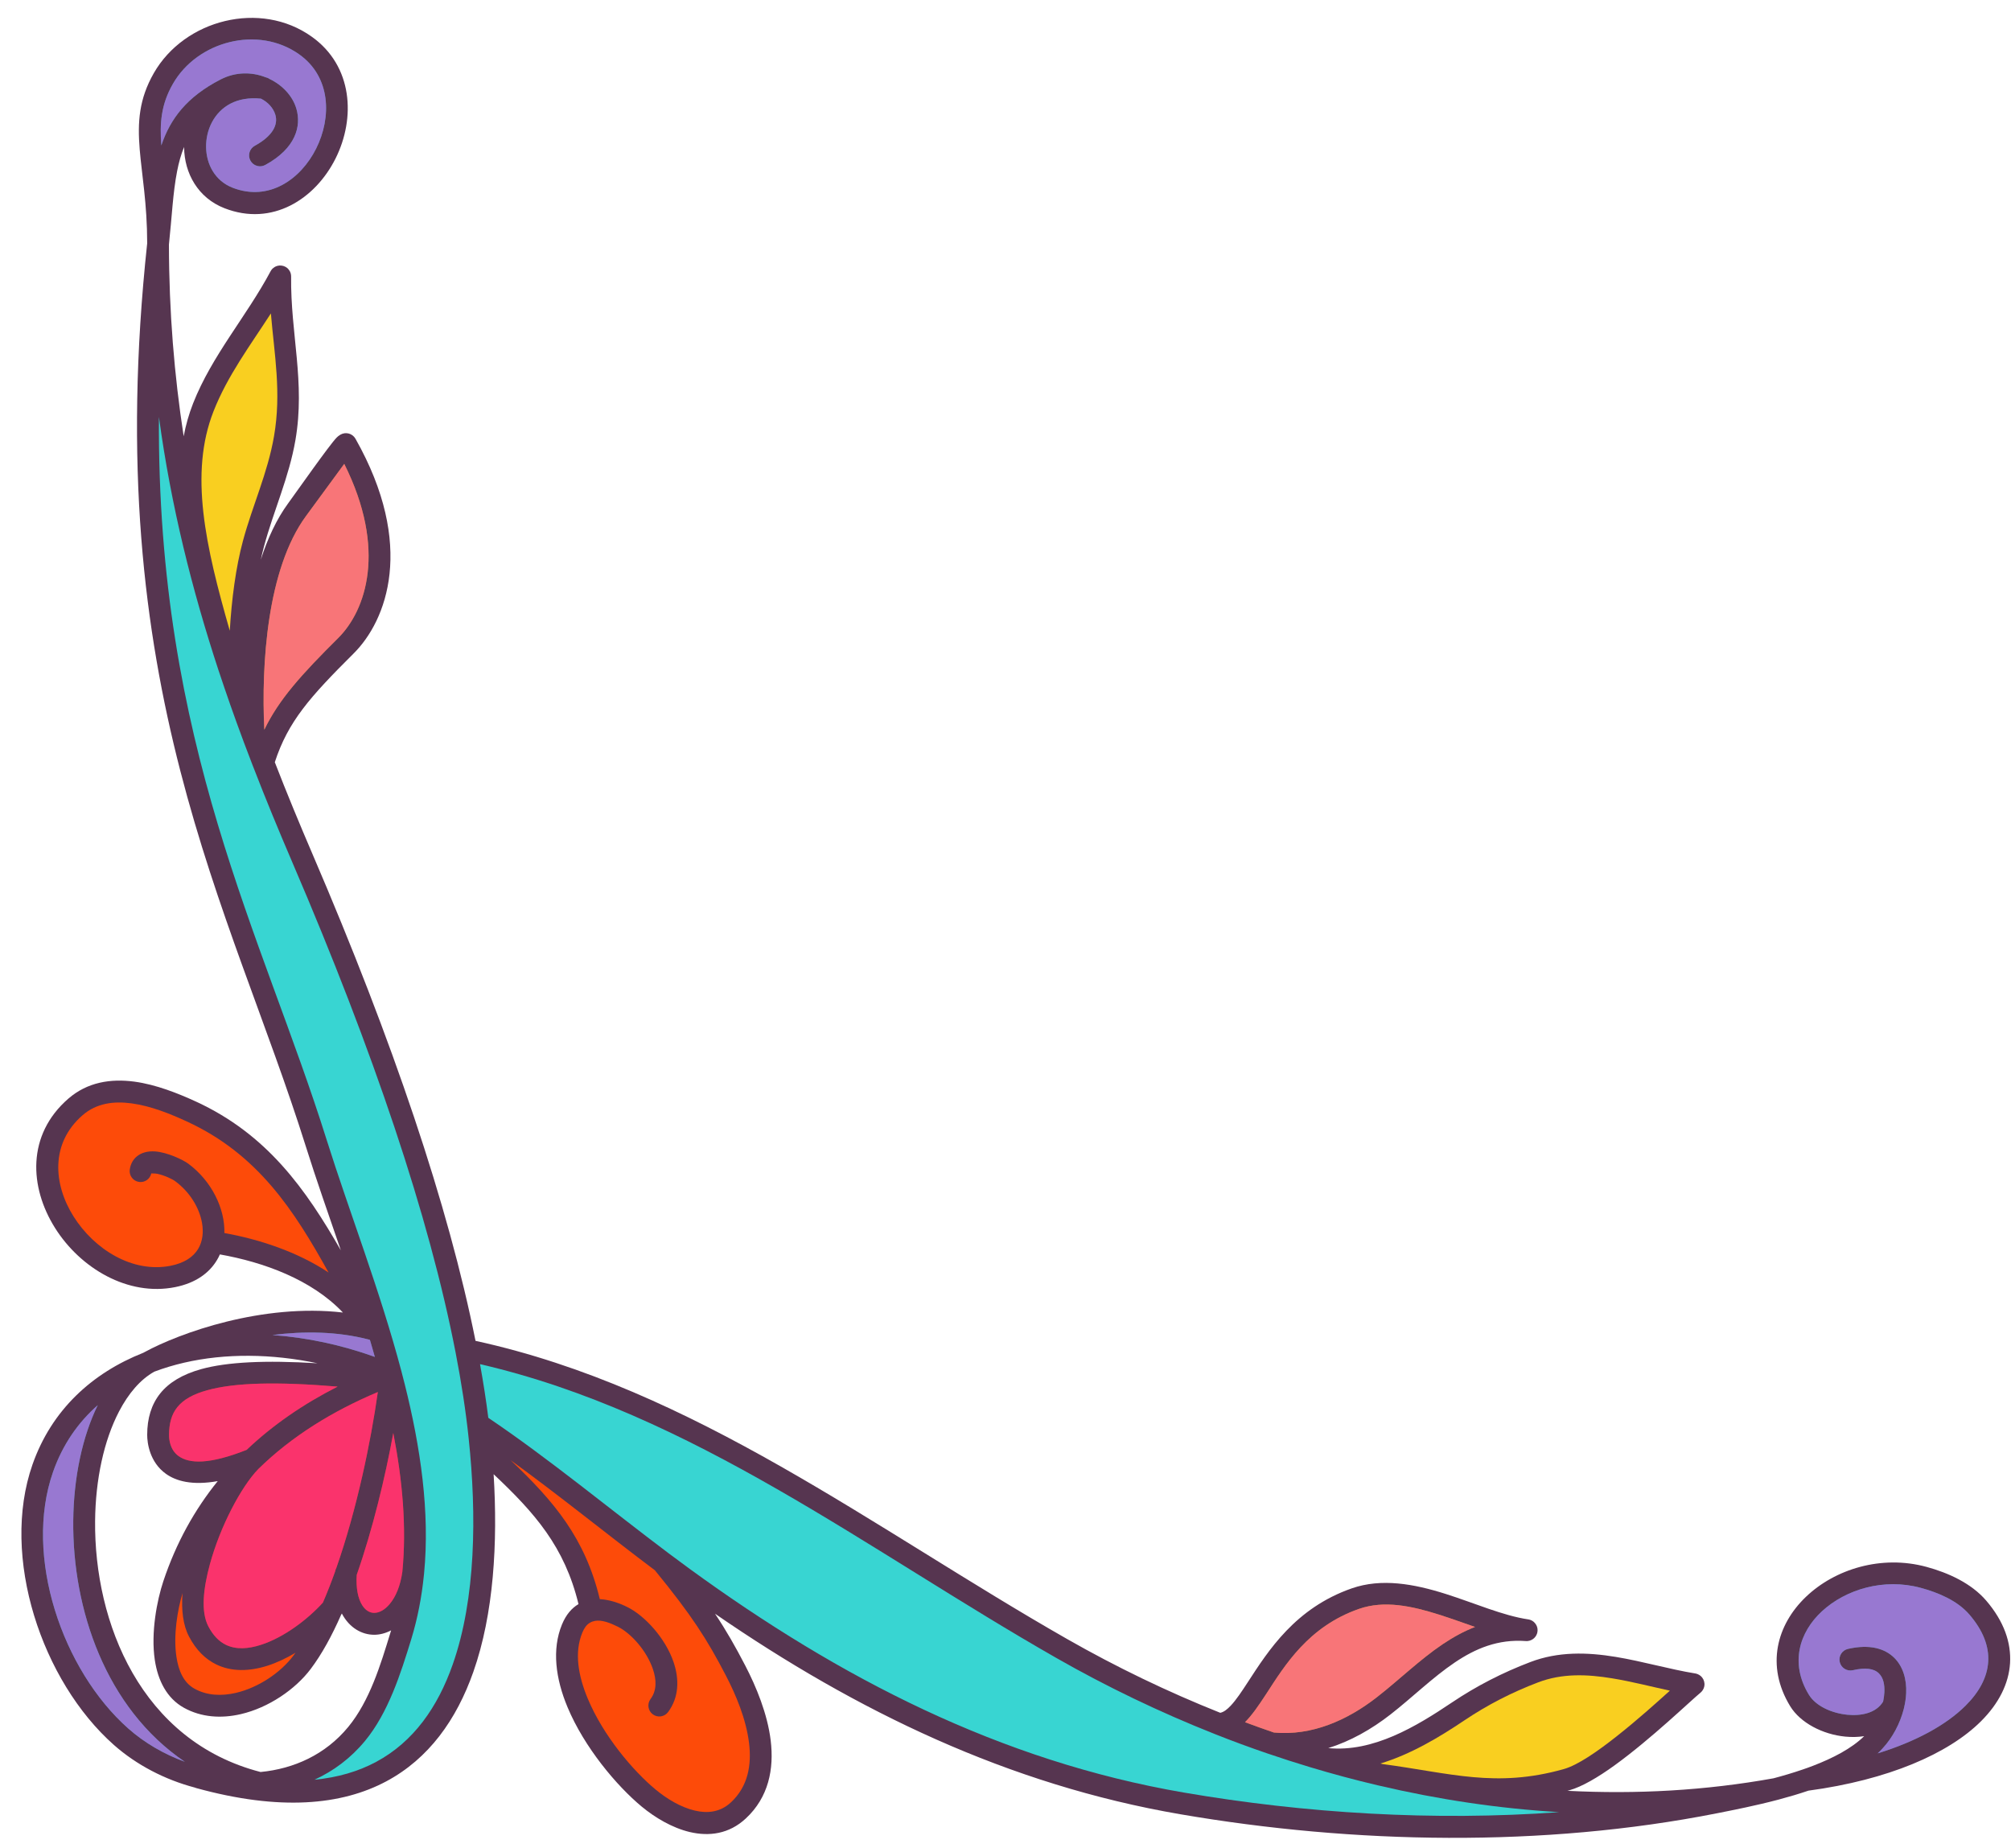
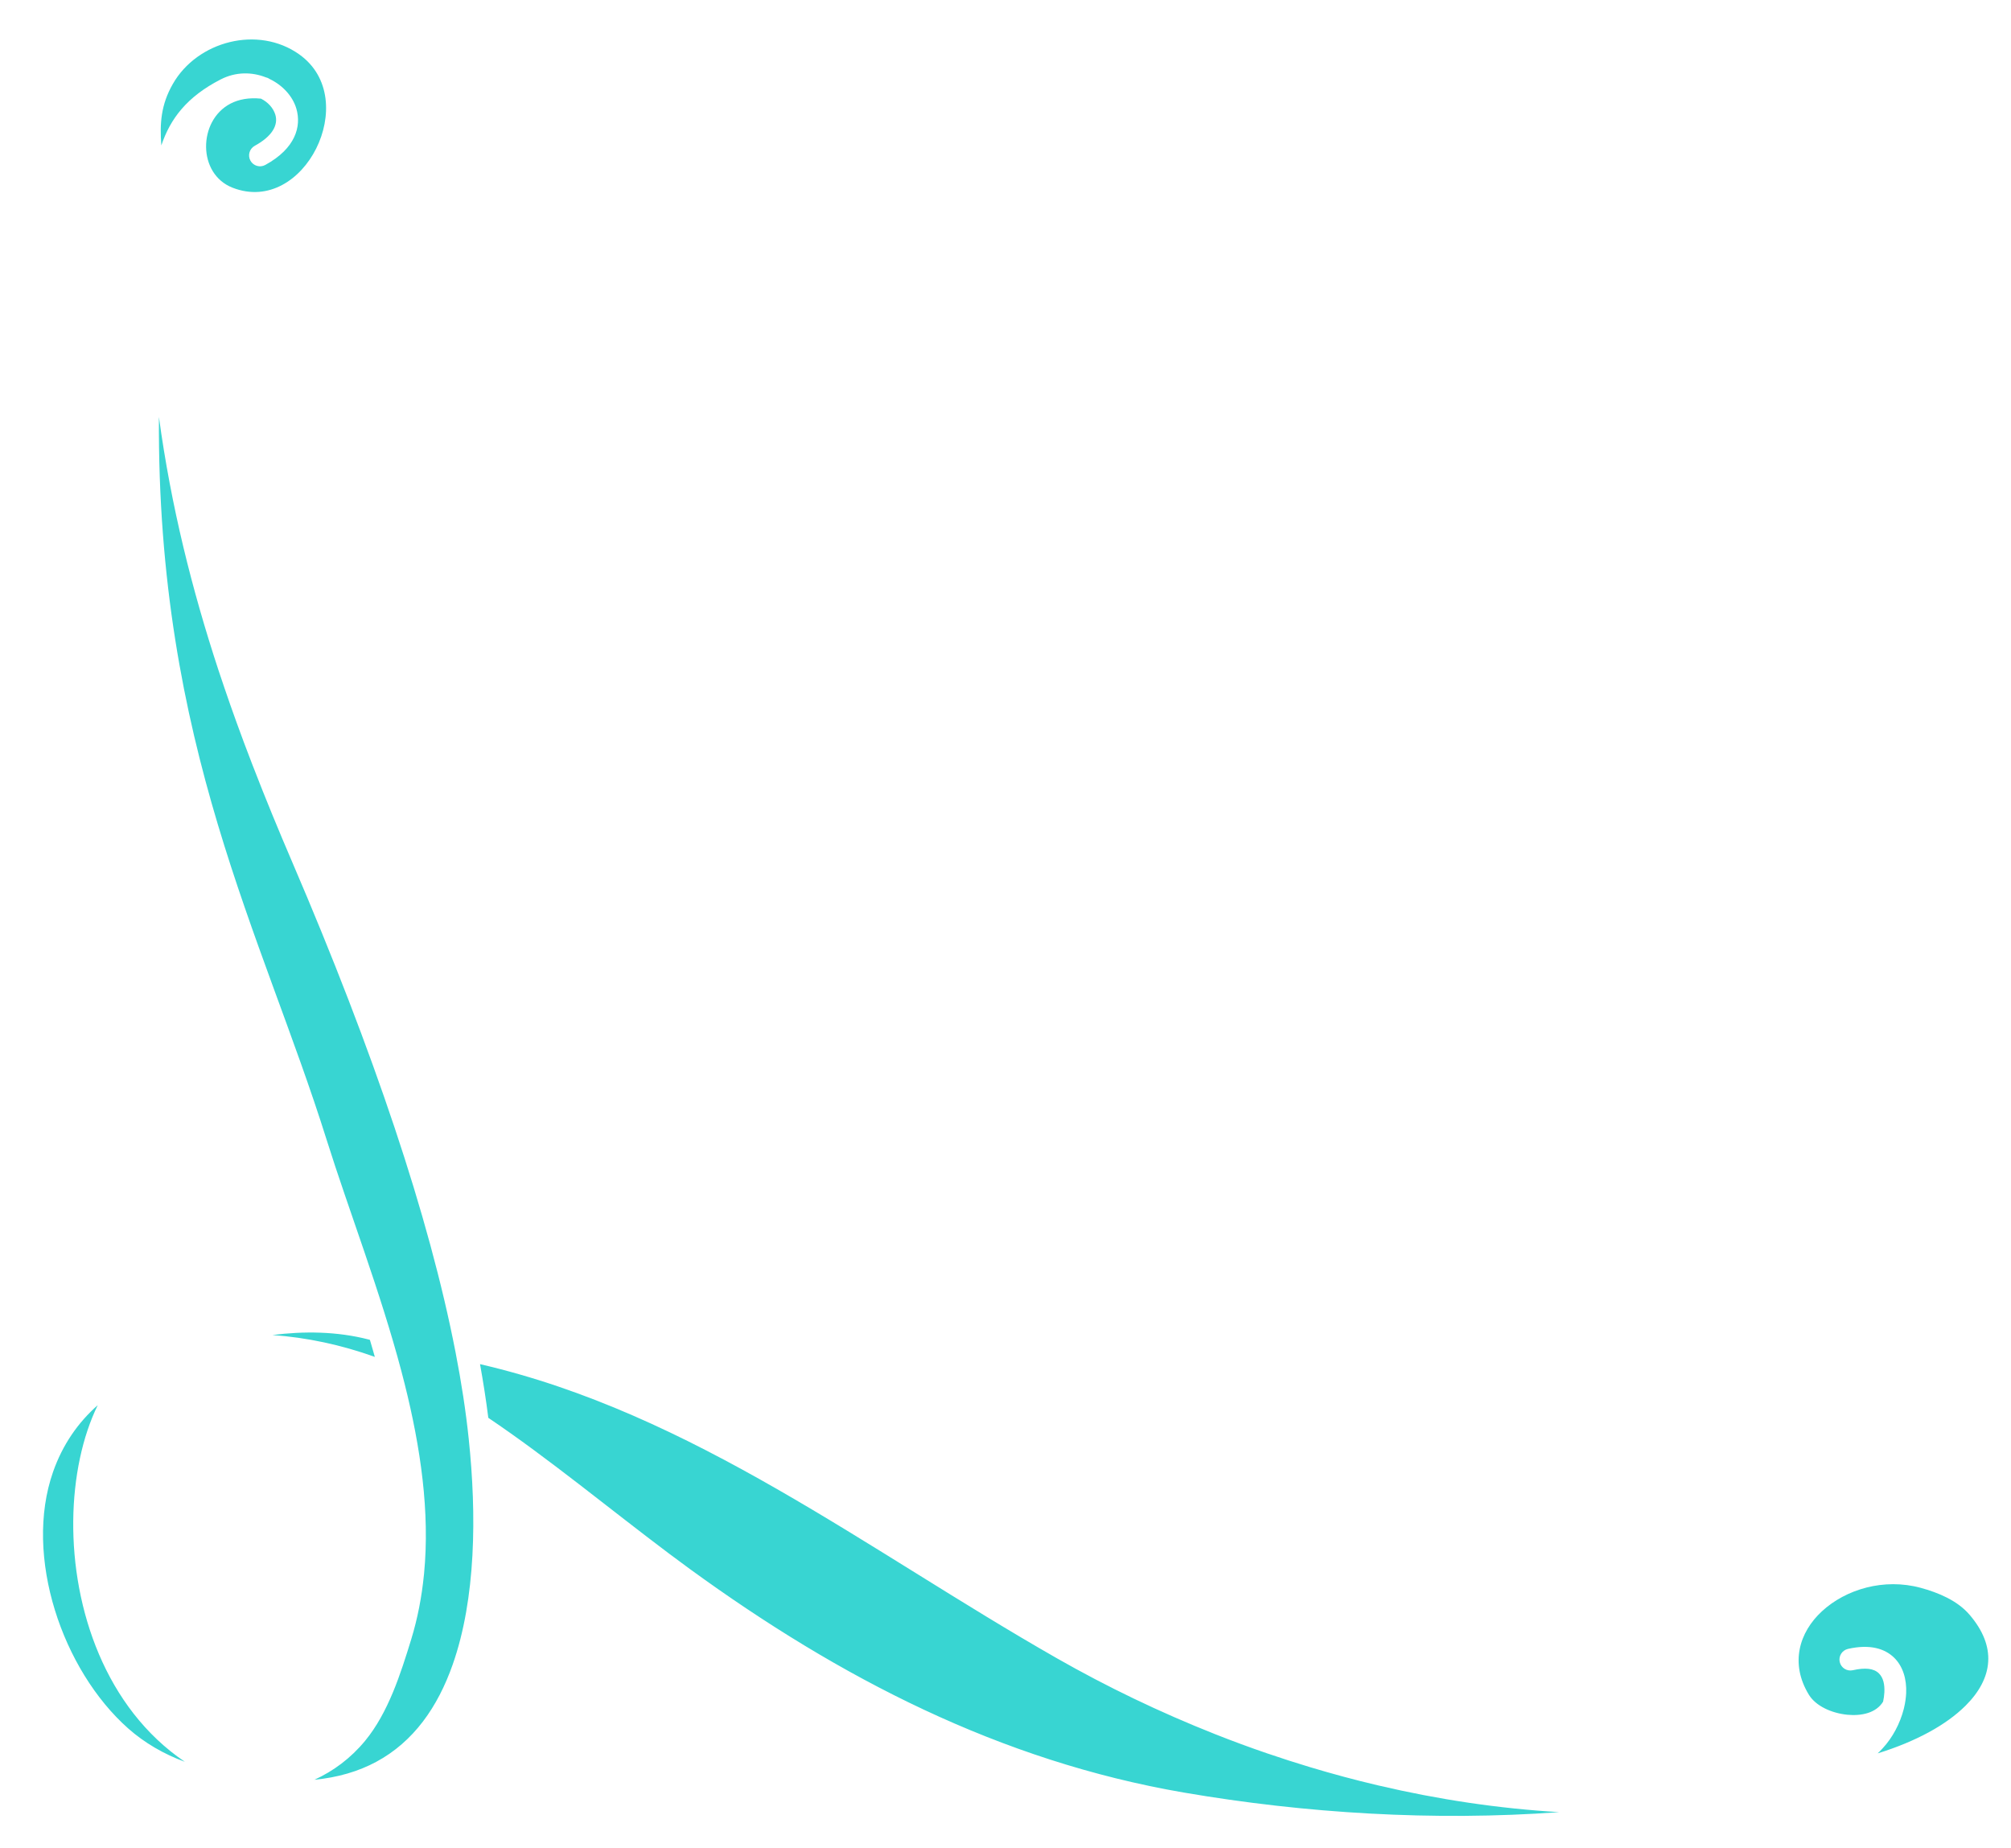
<svg xmlns="http://www.w3.org/2000/svg" height="466.4" preserveAspectRatio="xMidYMid meet" version="1.0" viewBox="-5.4 -4.5 507.7 466.4" width="507.7" zoomAndPan="magnify">
  <g id="change1_1">
-     <path clip-rule="evenodd" d="M31.76,56.91C19.74,168.82,52.71,224.05,71.8,284.85 c2.62,8.34,5.72,17.16,8.85,26.26c-8.85-15.42-18.6-29.28-36.58-37.55c-4.56-2.09-10.07-4.29-15.53-5.03 c-5.98-0.8-11.88,0.11-16.71,4.31C1.33,281.97,2,295.17,8.51,305.49c6.38,10.14,18.4,17.29,30.3,14.91 c5.27-1.05,8.66-3.63,10.57-6.84c0.28-0.46,0.52-0.93,0.73-1.42c11.01,1.95,23.16,6.33,31.06,14.67c-20.28-2.36-41.14,5.12-50.09,10 l-0.3,0.16C17.86,342.08,7.63,351.4,2.8,365.19c-8.16,23.28,2.38,54.68,20.54,70.76c5.72,5.06,12.87,8.77,20.44,10.77 c0.12,0.05,0.24,0.1,0.37,0.13c21.13,5.82,36.68,4.33,47.99-1.71c10.71-5.72,17.71-15.56,21.95-27.59 c5.17-14.66,6.2-32.62,5.13-49.93c10.36,9.76,17.91,18.27,21.43,32.79c-1.68,0.99-3.13,2.62-4.17,5.14 c-2.59,6.29-1.61,13.69,1.4,20.88c4.23,10.13,12.4,19.85,18.72,25.09c3.33,2.76,7.67,5.36,12.12,6.42 c4.91,1.16,9.95,0.51,14.17-3.42c5.75-5.35,7.16-12.46,6.28-19.71c-0.82-6.71-3.64-13.53-6.42-18.88c-2.5-4.81-4.76-8.79-7.63-13.09 c35.74,24.62,74.1,43.17,117.43,50.61c43.93,7.54,91.58,8.43,135.43-0.22c4.39-0.87,9.9-1.95,15.55-3.45 c0.08-0.02,0.15-0.04,0.23-0.06c2.47-0.66,4.96-1.39,7.4-2.22c20.12-2.71,35.34-9.32,43.56-17.51c4.52-4.5,7.01-9.5,7.34-14.65 c0.32-5.17-1.51-10.55-6.01-15.8c-3.78-4.41-9.61-7.04-15.1-8.53c-22.8-6.18-46.89,14.67-34.4,35.17c2.56,4.19,8.19,7.13,13.91,7.68 c1.61,0.16,3.23,0.12,4.77-0.11c-3.21,3.13-7.86,5.53-12.93,7.48c-0.88,0.34-1.78,0.66-2.69,0.97h-0.01 c-2.38,0.82-4.83,1.54-7.24,2.18c-17.18,3.1-34.64,4.06-52.04,3.16l0.54-0.15c3.1-0.87,7.16-3.24,11.38-6.29 c9.16-6.62,19.29-16.39,21.67-18.33l0.3-0.29l0.28-0.37l0.22-0.42l0.13-0.4l0.05-0.26c0.06-0.38,0.03-0.75-0.07-1.11 c-0.09-0.35-0.26-0.69-0.5-0.99l-0.32-0.34l-0.38-0.28l-0.42-0.22l-0.4-0.13l-0.2-0.04c-6.52-1.06-13.29-3.06-20.07-4.18 c-7.27-1.2-14.54-1.38-21.56,1.29c-7.01,2.67-13.55,6.01-19.79,10.2c-9.09,6.11-19.9,12.62-31.24,11.53 c5.63-1.76,10.92-4.76,15.69-8.48c5.54-4.32,10.63-9.35,16.27-13.15c5.19-3.49,10.85-5.91,17.92-5.39h0.42l0.47-0.08l0.44-0.16 l0.4-0.22l0.37-0.29l0.31-0.35l0.25-0.4l0.18-0.44l0.09-0.41l0.03-0.42l-0.04-0.47l-0.13-0.46l-0.2-0.42l-0.26-0.37l-0.32-0.34 l-0.37-0.27l-0.42-0.21l-0.4-0.12l-0.21-0.04c-6.39-0.94-13.57-4.12-20.86-6.43c-8.03-2.54-16.19-4.02-23.71-1.4 c-14.25,4.98-21.04,15.7-26.23,23.67c-1.54,2.36-2.91,4.45-4.34,5.96c-0.84,0.88-1.66,1.57-2.62,1.78 c-13.36-5.32-26.29-11.57-38.62-18.6c-48.93-27.91-94.23-63.26-149.4-75.29c-6.82-34.05-20.81-75.51-41.14-122.83 c-3.32-7.73-6.52-15.46-9.53-23.23c3.35-10.3,8.89-16.49,19.91-27.46c8.32-8.28,15.68-27.29,0.45-54.2 c-0.75-1.32-2.43-1.79-3.76-1.04c-0.06,0.03-0.12,0.07-0.17,0.11c-0.27,0.16-0.55,0.37-0.82,0.65c-1.88,1.93-9.98,13.5-12.24,16.59 c-2.93,4-5.19,8.88-6.91,14.24c0.25-1.14,0.51-2.24,0.8-3.32c2.47-9.16,6.32-17.44,7.95-26.9c2.52-14.61-1.26-26.79-1.09-41.27 l-0.02-0.33c-0.04-0.4-0.17-0.78-0.37-1.11c-0.2-0.33-0.46-0.63-0.79-0.85l-0.36-0.21l-0.44-0.17l-0.47-0.09l-0.42-0.02l-0.19,0.02 c-0.4,0.04-0.78,0.17-1.11,0.37c-0.33,0.2-0.63,0.46-0.85,0.79l-0.17,0.28c-6.09,11.41-14.79,21.22-19.56,33.34 c-1.06,2.7-1.84,5.46-2.38,8.31c-2.37-15.37-3.7-31.42-3.72-48.41c0.74-6.87,0.99-13.06,2.07-18.53c0.42-2.16,0.98-4.19,1.76-6.1 v0.17c0.09,6.43,3.46,12.68,10.19,15.3c12.07,4.7,22.92-2.31,28.05-12.56c5.09-10.18,4.38-23.34-6.01-30.73 C60.36-4.5,41.17,0.42,33.43,13.96c-3.72,6.52-4.14,12.31-3.56,19.27C30.39,39.52,31.75,46.86,31.76,56.91L31.76,56.91z M74.75,339.62c-11.6-2.43-23.25-2.55-33.66-0.15c-2.6,0.6-5.13,1.36-7.54,2.27c-3.57,2-6.53,5.53-8.89,10.03 c-3.82,7.32-5.95,17.14-6.05,27.66c-0.25,25.65,11.57,55.56,41.77,63.36c8.4-0.81,16.35-4.36,22.12-11.35 c5.44-6.6,8.19-15.74,10.66-23.8l0.18-0.6c-1.42,0.74-2.88,1.11-4.25,1.11c-3.09,0.01-6.27-1.71-8.19-5.37l-0.12,0.23l-0.06,0.09 c-2.33,5.3-4.9,10-7.68,13.68c-3.86,5.13-10.6,9.77-17.63,11.4c-4.94,1.15-10,0.83-14.39-1.61c-4.31-2.4-6.56-6.87-7.34-12.07 c-1.03-6.9,0.55-15.05,2.16-19.88c3.23-9.68,7.9-18.05,13.73-25.26c-6.51,1.17-10.57-0.04-13.07-1.83 c-4.14-2.95-4.74-7.83-4.74-9.82c0-4.22,1.06-7.68,3.29-10.48c2.17-2.7,5.52-4.8,10.4-6.15C51.95,339.3,61.45,338.81,74.75,339.62 L74.75,339.62z" fill="#563550" fill-rule="evenodd" />
-   </g>
+     </g>
  <g id="change2_1">
-     <path clip-rule="evenodd" d="M123.51,364.08c10.95,10.4,18.79,19.61,22.52,35.08 c2.23,0.11,4.64,0.84,6.98,2.01c4.39,2.18,9.56,7.82,11.62,13.82c1.52,4.42,1.38,8.99-1.37,12.68c-0.91,1.22-2.64,1.47-3.86,0.56 c-1.22-0.91-1.47-2.64-0.56-3.86c1.64-2.2,1.49-4.95,0.58-7.59c-1.58-4.61-5.48-9-8.85-10.67c-2-0.99-4.03-1.76-5.75-1.47 c-0.13,0.05-0.26,0.08-0.4,0.12c-0.06,0.01-0.12,0.02-0.18,0.03c-0.28,0.1-0.56,0.22-0.83,0.4c-0.75,0.48-1.33,1.29-1.8,2.43 c-2.07,5.03-1.02,10.91,1.38,16.66c3.87,9.27,11.36,18.17,17.15,22.96c2.72,2.26,6.24,4.43,9.87,5.29c3.16,0.75,6.42,0.45,9.13-2.08 c4.36-4.06,5.24-9.51,4.56-15.01c-0.74-6.04-3.33-12.17-5.84-16.99c-4.75-9.15-8.6-15.19-17.93-26.58 C148.02,382.93,135.74,372.93,123.51,364.08L123.51,364.08z M40.68,397.63c-1.26,4.27-2.36,10.62-1.54,16.07 c0.51,3.41,1.74,6.49,4.56,8.06c3.18,1.77,6.87,1.89,10.45,1.06c5.76-1.35,11.31-5.14,14.48-9.35c0.19-0.26,0.39-0.51,0.58-0.78 c-2.29,1.36-4.68,2.5-7.05,3.26c-4.59,1.47-9.15,1.57-13.02-0.34c-2.64-1.3-5-3.53-6.83-7.03 C40.82,405.75,40.35,401.92,40.68,397.63L40.68,397.63z M79.51,391.29c5.14-14.66,8.7-31.78,10.48-44.41l0,0 c-11.44,4.82-21.74,11.16-30.18,19.44c-4.38,4.52-9.65,14.58-12.22,24.03c-1.66,6.1-2.33,11.96-0.39,15.68 c1.19,2.27,2.66,3.78,4.38,4.63c2.65,1.31,5.76,1.04,8.9,0.03c5.87-1.89,11.81-6.44,15.64-10.66c1.08-2.5,2.12-5.14,3.09-7.87 C79.26,391.85,79.36,391.56,79.51,391.29L79.51,391.29z M93.89,357.22c-2.06,11.25-5.18,24.23-9.23,35.81 c-0.21,3.41,0.32,5.99,1.41,7.7c0.78,1.21,1.83,1.9,3,1.89c1.35,0,2.72-0.82,3.9-2.22c1.53-1.81,2.7-4.55,3.21-8.16v-0.02 C97.28,380.85,96.19,369.06,93.89,357.22L93.89,357.22z M79.84,345.51c-15.34-1.27-25.93-1.02-32.91,0.91 c-3.52,0.97-6.01,2.34-7.57,4.29c-1.49,1.85-2.08,4.21-2.08,7.01c0,1.07,0.2,3.74,2.42,5.33c2.73,1.95,7.76,2.14,17.16-1.57 C63.56,355.11,71.32,349.84,79.84,345.51L79.84,345.51z M77.55,316.71c-8.67-15.62-17.83-29.88-35.79-38.13 c-4.1-1.89-9.05-3.91-13.97-4.57c-4.4-0.59-8.8-0.09-12.35,3c-8.2,7.13-7.35,17.47-2.27,25.55c5.2,8.26,14.85,14.37,24.54,12.44 c3.4-0.68,5.68-2.19,6.92-4.26c1.14-1.9,1.38-4.22,0.97-6.56c-0.69-3.89-3.14-7.85-6.77-10.52c-0.71-0.53-2.69-1.48-4.53-1.87 c-0.46-0.09-1.18-0.1-1.51-0.09c-0.31,1.41-1.66,2.36-3.11,2.14c-1.51-0.23-2.54-1.64-2.32-3.14c0.23-1.52,0.9-2.57,1.8-3.31 c1.12-0.93,2.72-1.37,4.55-1.25c3.14,0.21,7.12,2.13,8.4,3.08c5.9,4.36,9.29,11.3,9.14,17.52 C60.16,308.35,69.68,311.49,77.55,316.71L77.55,316.71z" fill="#FD4B09" fill-rule="evenodd" />
-   </g>
+     </g>
  <g id="change3_1">
    <path clip-rule="evenodd" d="M115.79,339.84c0.84,4.67,1.54,9.19,2.09,13.55 c15.22,10.25,30.72,23.08,45.6,34.25l0,0c1.77,1.33,3.52,2.63,5.27,3.9c37.77,27.48,78.33,48.47,124.73,56.44 c30.63,5.25,63.08,7.25,94.75,4.94c-15.28-0.9-30.53-3.19-45.49-6.7c-0.11-0.02-0.21-0.04-0.31-0.07 c-5.75-1.35-11.47-2.89-17.12-4.59c-0.09-0.02-0.18-0.05-0.26-0.08c-3.41-1.03-6.8-2.12-10.17-3.27c-0.08-0.02-0.17-0.05-0.25-0.08 c-4.45-1.52-8.85-3.14-13.21-4.87c-0.07-0.02-0.13-0.05-0.2-0.08c-13.79-5.46-27.16-11.89-39.89-19.15 C213.56,386.78,169.37,352.21,115.79,339.84L115.79,339.84z M34.72,100.74c-0.5,82.92,26.07,130.63,42.34,182.46 c5.63,17.93,13.51,38.09,18.92,58.58c0.02,0.06,0.03,0.11,0.04,0.17c0.25,0.94,0.5,1.89,0.73,2.83c4.05,16.13,6.41,32.41,4.91,47.95 l-0.04,0.36c-0.55,5.5-1.58,10.9-3.19,16.17c-2.68,8.72-5.79,18.55-11.68,25.69c-3.62,4.38-7.98,7.61-12.77,9.8 c5.96-0.58,11.12-2.12,15.56-4.5c9.49-5.08,15.59-13.89,19.34-24.56c5.87-16.67,6.08-37.79,4.05-57.05 c-0.72-6.87-1.83-14.14-3.32-21.8l-0.03-0.15c-6.62-34.03-20.65-75.71-41.13-123.41c-3.47-8.08-6.8-16.14-9.93-24.25 c-0.02-0.05-0.04-0.09-0.06-0.14c-0.79-2.06-1.57-4.11-2.35-6.17l-0.07-0.2c-1.15-3.08-2.27-6.17-3.36-9.27 c-0.03-0.07-0.05-0.14-0.07-0.21c-0.94-2.68-1.85-5.37-2.75-8.07l-0.06-0.17C43.07,144.34,37.78,123.26,34.72,100.74L34.72,100.74z M19.28,350.19c-4.98,4.38-8.87,9.97-11.28,16.83c-7.48,21.33,2.35,50.07,18.99,64.8c4.08,3.61,9,6.47,14.27,8.39 c-20.03-13.56-28.39-38.58-28.17-60.83C13.2,368.36,15.42,358.06,19.28,350.19L19.28,350.19z M468.64,438.09 c9.72-3.02,17.3-7.18,22.18-12.03c3.44-3.42,5.48-7.16,5.72-11.09c0.25-3.9-1.3-7.9-4.7-11.87c-3.07-3.59-7.89-5.59-12.35-6.8 c-9.26-2.51-18.89,0.35-24.93,5.93c-5.73,5.29-8.11,13.15-3.3,21.04c1.76,2.89,5.78,4.68,9.73,5.07c3.58,0.34,7.27-0.44,9.02-3.31 c0.17-0.79,0.28-1.58,0.32-2.35c0.09-1.9-0.23-3.67-1.39-4.79c-1.28-1.26-3.44-1.5-6.57-0.79c-1.49,0.34-2.97-0.59-3.31-2.08 c-0.34-1.48,0.59-2.96,2.08-3.3c5.61-1.28,9.35-0.03,11.65,2.21c2.19,2.14,3.21,5.38,3.04,9c-0.06,1.17-0.23,2.38-0.52,3.6 c-0.02,0.13-0.05,0.25-0.09,0.38c-0.92,3.59-2.8,7.19-5.33,9.91C469.5,437.26,469.09,437.68,468.64,438.09L468.64,438.09z M87.67,333.62c-8.03-2.08-16.44-2.13-24.29-1.13c8.58,0.61,17.35,2.46,25.85,5.52l-0.54-1.89c-0.2-0.66-0.39-1.33-0.58-1.99 l-0.12-0.41C87.87,333.68,87.77,333.66,87.67,333.62L87.67,333.62z M60.48,20.4c-3.04-0.31-5.61,0.18-7.68,1.25 c-4.17,2.17-6.23,6.64-6.17,10.99c0.06,4.28,2.21,8.49,6.68,10.24c9.15,3.57,17.22-2.11,21.11-9.88c3.93-7.85,3.75-18.07-4.27-23.77 C59.76,1.83,44.41,5.86,38.23,16.7c-3,5.25-3.32,9.96-2.9,15.51c2.26-6.72,6.43-12.27,14.98-16.66c3.83-1.97,7.91-1.89,11.34-0.55 c0.37,0.08,0.72,0.23,1.02,0.44c3.28,1.57,5.82,4.33,6.75,7.49c1.31,4.45-0.19,10.03-7.85,14.21c-1.34,0.73-3.02,0.24-3.75-1.1 c-0.73-1.33-0.23-3.01,1.1-3.74c4.43-2.42,5.96-5.24,5.2-7.82C63.6,22.75,62.25,21.28,60.48,20.4L60.48,20.4z" fill="#38D5D2" fill-rule="evenodd" />
  </g>
  <g id="change4_1">
-     <path clip-rule="evenodd" d="M416.18,422.26c-4.79-1.04-9.66-2.31-14.55-3.11 c-6.3-1.04-12.61-1.31-18.7,1.01c-6.61,2.51-12.78,5.67-18.66,9.62c-6.38,4.29-13.56,8.57-21.17,10.87l0.59,0.14 c17.07,2.27,28.51,6.1,45.69,1.27c3.59-1.01,8.56-4.48,13.48-8.37C407.84,429.76,412.74,425.37,416.18,422.26L416.18,422.26z M366.99,406.18c-2.98-1.03-6.02-2.14-9.08-3.11c-6.86-2.17-13.8-3.69-20.22-1.45c-12.82,4.47-18.76,14.31-23.42,21.47 c-1.88,2.88-3.59,5.37-5.35,7.13c2.42,0.9,4.86,1.78,7.3,2.61c9.53,0.88,18.5-3.07,26.02-8.94c5.63-4.39,10.84-9.5,16.58-13.36 C361.42,408.79,364.11,407.29,366.99,406.18L366.99,406.18z M81.51,112.59l-9.68,13.2c-9.79,13.36-11.3,37.38-10.5,53.9 c3.71-7.66,9.3-13.85,18.69-23.18C86.93,149.62,92.34,134.27,81.51,112.59L81.51,112.59z M62.99,74.61 c-5.19,8.04-10.95,15.71-14.48,24.7c-6.17,15.71-2.04,34,4.1,55.4c0.47-7.97,1.53-16.04,3.33-22.7c2.43-9,6.24-17.11,7.84-26.4 C65.69,94.57,63.85,84.94,62.99,74.61L62.99,74.61z" fill="#F9CF20" fill-rule="evenodd" />
-   </g>
+     </g>
  <g id="change5_1">
-     <path clip-rule="evenodd" d="M19.28,350.19c-4.98,4.38-8.87,9.97-11.28,16.83 c-7.48,21.33,2.35,50.07,18.99,64.8c4.08,3.61,9,6.47,14.27,8.39c-20.03-13.56-28.39-38.58-28.17-60.83 C13.2,368.36,15.42,358.06,19.28,350.19L19.28,350.19z M468.64,438.09c9.72-3.02,17.3-7.18,22.18-12.03 c3.44-3.42,5.48-7.16,5.72-11.09c0.25-3.9-1.3-7.9-4.7-11.87c-3.07-3.59-7.89-5.59-12.35-6.8c-9.26-2.51-18.89,0.35-24.93,5.93 c-5.73,5.29-8.11,13.15-3.3,21.04c1.76,2.89,5.78,4.68,9.73,5.07c3.58,0.34,7.27-0.44,9.02-3.31c0.17-0.79,0.28-1.58,0.32-2.35 c0.09-1.9-0.23-3.67-1.39-4.79c-1.28-1.26-3.44-1.5-6.57-0.79c-1.49,0.34-2.97-0.59-3.31-2.08c-0.34-1.48,0.59-2.96,2.08-3.3 c5.61-1.28,9.35-0.03,11.65,2.21c2.19,2.14,3.21,5.38,3.04,9c-0.06,1.17-0.23,2.38-0.52,3.6c-0.02,0.13-0.05,0.25-0.09,0.38 c-0.92,3.59-2.8,7.19-5.33,9.91C469.5,437.26,469.09,437.68,468.64,438.09L468.64,438.09z M366.99,406.18 c-2.98-1.03-6.02-2.14-9.08-3.11c-6.86-2.17-13.8-3.69-20.22-1.45c-12.82,4.47-18.76,14.31-23.42,21.47 c-1.88,2.88-3.59,5.37-5.35,7.13c2.42,0.9,4.86,1.78,7.3,2.61c9.53,0.88,18.5-3.07,26.02-8.94c5.63-4.39,10.84-9.5,16.58-13.36 C361.42,408.79,364.11,407.29,366.99,406.18L366.99,406.18z M79.51,391.29c5.14-14.66,8.7-31.78,10.48-44.41l0,0 c-11.44,4.82-21.74,11.16-30.18,19.44c-4.38,4.52-9.65,14.58-12.22,24.03c-1.66,6.1-2.33,11.96-0.39,15.68 c1.19,2.27,2.66,3.78,4.38,4.63c2.65,1.31,5.76,1.04,8.9,0.03c5.87-1.89,11.81-6.44,15.64-10.66c1.08-2.5,2.12-5.14,3.09-7.87 C79.26,391.85,79.36,391.56,79.51,391.29L79.51,391.29z M93.89,357.22c-2.06,11.25-5.18,24.23-9.23,35.81 c-0.21,3.41,0.32,5.99,1.41,7.7c0.78,1.21,1.83,1.9,3,1.89c1.35,0,2.72-0.82,3.9-2.22c1.53-1.81,2.7-4.55,3.21-8.16v-0.02 C97.28,380.85,96.19,369.06,93.89,357.22L93.89,357.22z M79.84,345.51c-15.34-1.27-25.93-1.02-32.91,0.91 c-3.52,0.97-6.01,2.34-7.57,4.29c-1.49,1.85-2.08,4.21-2.08,7.01c0,1.07,0.2,3.74,2.42,5.33c2.73,1.95,7.76,2.14,17.16-1.57 C63.56,355.11,71.32,349.84,79.84,345.51L79.84,345.51z M87.67,333.62c-8.03-2.08-16.44-2.13-24.29-1.13 c8.58,0.61,17.35,2.46,25.85,5.52l-0.54-1.89c-0.2-0.66-0.39-1.33-0.58-1.99l-0.12-0.41C87.87,333.68,87.77,333.66,87.67,333.62 L87.67,333.62z M81.51,112.59l-9.68,13.2c-9.79,13.36-11.3,37.38-10.5,53.9c3.71-7.66,9.3-13.85,18.69-23.18 C86.93,149.62,92.34,134.27,81.51,112.59L81.51,112.59z M60.48,20.4c-3.04-0.31-5.61,0.18-7.68,1.25 c-4.17,2.17-6.23,6.64-6.17,10.99c0.06,4.28,2.21,8.49,6.68,10.24c9.15,3.57,17.22-2.11,21.11-9.88c3.93-7.85,3.75-18.07-4.27-23.77 C59.76,1.83,44.41,5.86,38.23,16.7c-3,5.25-3.32,9.96-2.9,15.51c2.26-6.72,6.43-12.27,14.98-16.66c3.83-1.97,7.91-1.89,11.34-0.55 c0.37,0.08,0.72,0.23,1.02,0.44c3.28,1.57,5.82,4.33,6.75,7.49c1.31,4.45-0.19,10.03-7.85,14.21c-1.34,0.73-3.02,0.24-3.75-1.1 c-0.73-1.33-0.23-3.01,1.1-3.74c4.43-2.42,5.96-5.24,5.2-7.82C63.6,22.75,62.25,21.28,60.48,20.4L60.48,20.4z" fill="#F81DD0" fill-rule="evenodd" opacity=".5" />
-   </g>
+     </g>
</svg>